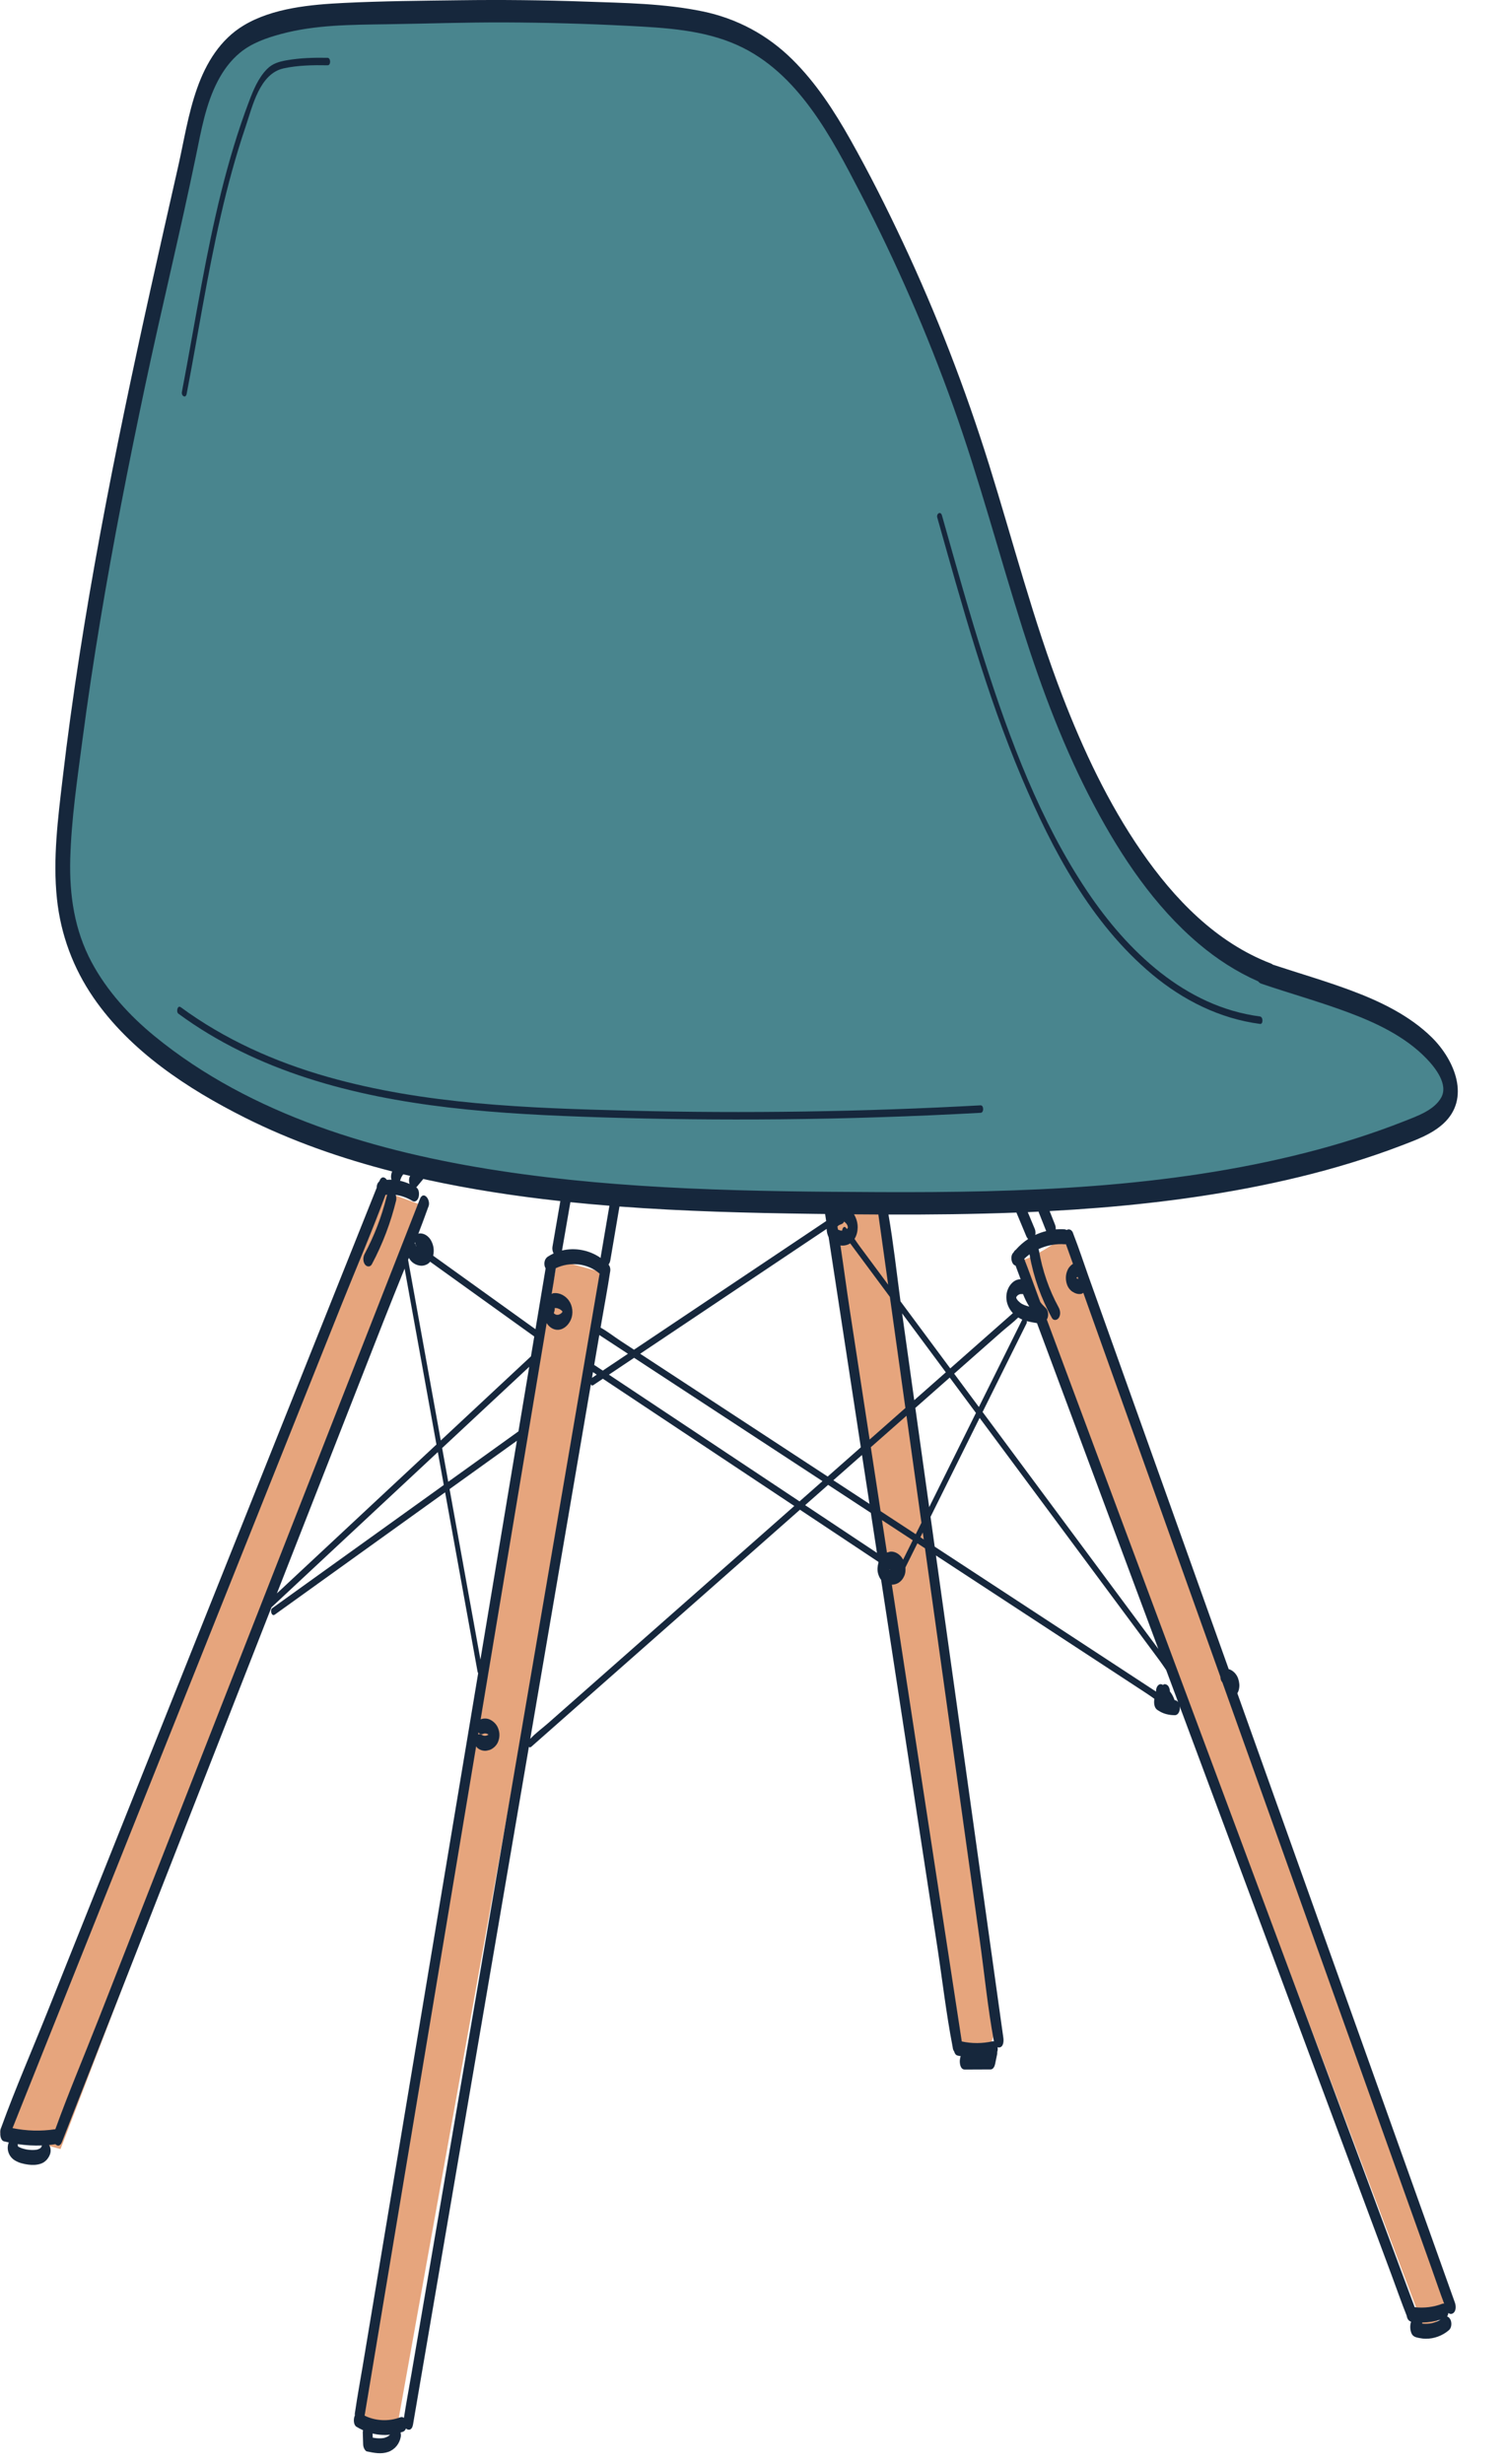
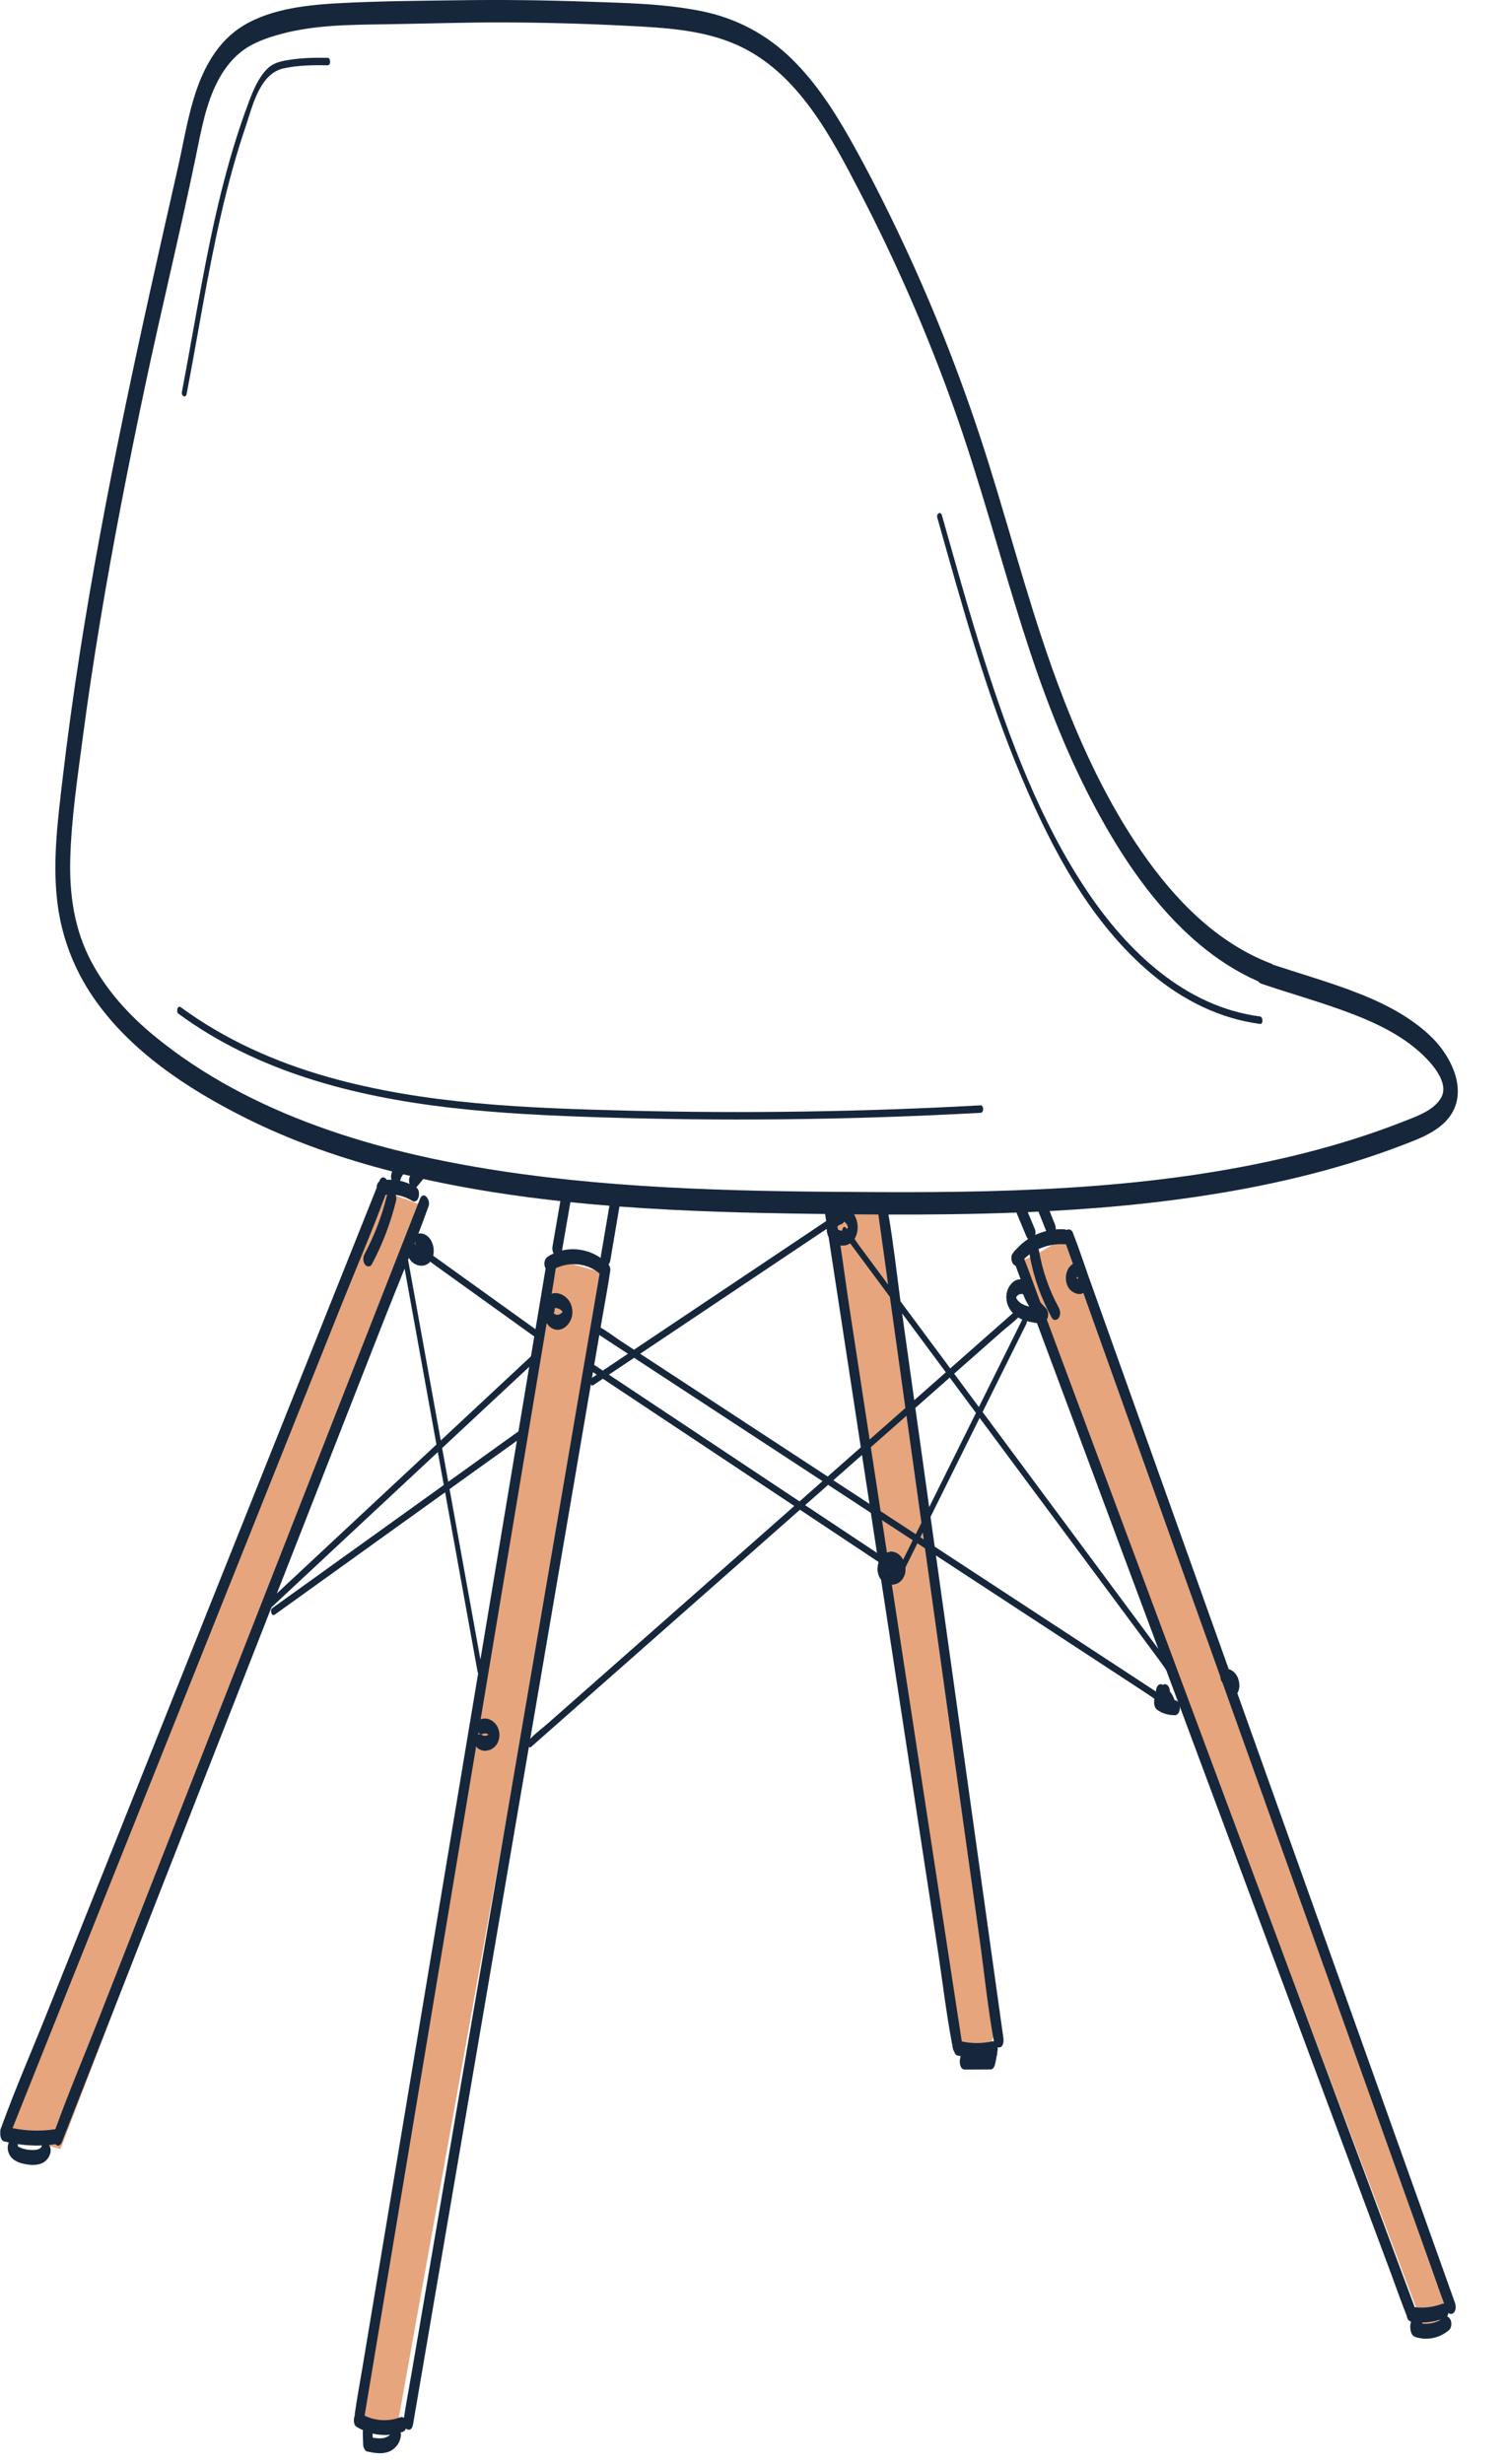
<svg xmlns="http://www.w3.org/2000/svg" width="100%" height="100%" viewBox="0 0 126 206" version="1.1" xml:space="preserve" style="fill-rule:evenodd;clip-rule:evenodd;stroke-linejoin:round;stroke-miterlimit:2;">
  <path d="M29.857,202.797l3.267,0.544l17.424,-96.92l-3.963,-1.089l-16.728,97.465Z" style="fill:#e6a57d;fill-rule:nonzero;" />
  <path d="M85.395,105.332c0.817,0 3.54,-1.906 3.54,-1.906l32.414,89.57l-2.195,1.906l-33.759,-89.57Z" style="fill:#e6a57d;fill-rule:nonzero;" />
  <path d="M73.689,100.765l9.801,68.273l-1.362,3.812l-1.633,0l-11.162,-72.085l4.356,0Z" style="fill:#e6a57d;fill-rule:nonzero;" />
  <path d="M31.49,99.343l3.812,1.422l-30.241,78.891l-5.061,-1.361l31.49,-78.952Z" style="fill:#e6a57d;fill-rule:nonzero;" />
-   <path d="M26.59,1.334l31.581,0c0,0 5.989,1.633 8.167,4.356c2.178,2.722 9.256,16.062 10.345,18.513c1.089,2.45 8.168,22.869 9.529,28.313c1.361,5.445 7.895,21.508 14.429,25.864c6.534,4.356 11.979,4.9 14.974,6.534c2.995,1.633 5.989,5.717 5.717,6.534c-0.272,0.816 -5.415,4.356 -11.827,5.445c-6.414,1.089 -17.304,4.356 -42.35,3.811c-25.047,-0.544 -34.848,-3.267 -39.476,-4.9c-4.628,-1.634 -18.241,-8.712 -19.33,-11.979c-1.089,-3.267 -3.539,-7.351 -3.267,-10.89c0.272,-3.54 5.99,-41.109 5.99,-41.109c0,0 5.928,-22.325 6.776,-25.32c0.847,-2.994 8.742,-5.172 8.742,-5.172" style="fill:#49858e;fill-rule:nonzero;" />
  <path d="M65.22,93.572c5.597,-0.053 11.192,-0.236 16.78,-0.544c0.278,-0.015 0.26,-0.64 -0.015,-0.624c-9.801,0.54 -19.621,0.691 -29.434,0.445c-8.422,-0.213 -17.012,-0.51 -25.167,-2.826c-4.385,-1.245 -8.589,-3.117 -12.273,-5.823c-0.272,-0.2 -0.401,0.392 -0.194,0.544c6.584,4.837 14.627,6.908 22.63,7.844c4.237,0.495 8.503,0.687 12.765,0.822c4.968,0.155 9.939,0.21 14.908,0.162" style="fill:#16273c;fill-rule:nonzero;" />
  <path d="M85.437,65.039c2.548,6.023 5.779,12.143 10.878,16.404c2.598,2.171 5.665,3.714 9.043,4.155c0.263,0.035 0.265,-0.588 -0.015,-0.624c-6.252,-0.818 -11.07,-5.442 -14.447,-10.473c-3.928,-5.852 -6.457,-12.634 -8.592,-19.31c-1.281,-4.004 -2.404,-8.056 -3.547,-12.102c-0.112,-0.394 -0.484,-0.151 -0.392,0.176c2.074,7.343 4.092,14.735 7.072,21.774" style="fill:#16273c;fill-rule:nonzero;" />
  <path d="M15.606,32.928c0.951,-4.969 1.728,-9.974 2.857,-14.907c0.575,-2.51 1.246,-5 2.075,-7.439c0.576,-1.695 1.156,-4.428 3.184,-4.869c1.19,-0.258 2.463,-0.279 3.678,-0.256c0.274,0.004 0.264,-0.62 -0.015,-0.625c-1.14,-0.022 -2.309,0.011 -3.432,0.21c-0.638,0.113 -1.182,0.272 -1.642,0.745c-0.726,0.748 -1.13,1.741 -1.493,2.7c-1.87,4.934 -2.997,10.113 -3.966,15.288c-0.561,2.996 -1.073,6.002 -1.645,8.997c-0.064,0.329 0.322,0.562 0.399,0.156" style="fill:#16273c;fill-rule:nonzero;" />
  <path d="M3.455,179.48c0,-0.003 0.002,-0.005 0.003,-0.008c-0.006,0.01 -0.011,0.019 -0.013,0.025c0.004,-0.006 0.006,-0.01 0.01,-0.017" style="fill:#16273c;fill-rule:nonzero;" />
  <path d="M119.928,194.155c-0.05,0.016 -0.1,0.031 -0.15,0.045c-0.011,0.003 -0.017,0.004 -0.022,0.005c-0.027,0.006 -0.053,0.011 -0.08,0.017c-0.212,0.038 -0.428,0.051 -0.643,0.037c-0.04,-0.003 -0.081,-0.007 -0.121,-0.011c0.003,-0.031 0.003,-0.061 0.003,-0.092c0.522,-0.006 1.041,-0.093 1.542,-0.247c-0.072,0.042 -0.144,0.085 -0.221,0.122c-0.1,0.047 -0.202,0.089 -0.308,0.124m-4.813,-9.78c-1.183,-3.176 -2.367,-6.353 -3.55,-9.529c-1.444,-3.876 -2.889,-7.753 -4.332,-11.63c-1.575,-4.226 -3.15,-8.453 -4.725,-12.68l-4.79,-12.858c-1.482,-3.98 -2.965,-7.959 -4.447,-11.938c-1.258,-3.379 -2.517,-6.758 -3.776,-10.136c-0.658,-1.766 -1.315,-3.531 -1.973,-5.297c0.028,-0.04 0.051,-0.082 0.065,-0.126c0.093,-0.284 0.056,-0.636 -0.168,-0.85c-0.078,-0.075 -0.154,-0.15 -0.227,-0.228c-0.018,-0.02 -0.037,-0.039 -0.054,-0.059l-0.001,-0.001c-0.037,-0.042 -0.073,-0.086 -0.109,-0.13c-0.019,-0.023 -0.033,-0.047 -0.051,-0.071c-0.066,-0.174 -0.131,-0.35 -0.196,-0.525c-0.383,-1.026 -0.746,-2.062 -1.146,-3.081c0.14,-0.138 0.291,-0.263 0.449,-0.379c0.002,0.016 0.002,0.036 0.004,0.051c0.322,1.852 0.958,3.623 1.861,5.27c0.135,0.248 0.444,0.198 0.579,-0.014c0.173,-0.272 0.125,-0.617 -0.021,-0.883c-0.806,-1.471 -1.35,-3.075 -1.637,-4.725c-0.007,-0.043 -0.022,-0.088 -0.04,-0.134c0.687,-0.316 1.457,-0.464 2.211,-0.403c0.03,0.002 0.056,-0.004 0.081,-0.01c0.196,0.549 0.392,1.097 0.588,1.645c-0.129,0.086 -0.223,0.17 -0.32,0.297c-0.079,0.103 -0.138,0.224 -0.181,0.346c-0.124,0.352 -0.117,0.735 0.003,1.087c0.082,0.24 0.251,0.471 0.467,0.607c0.208,0.131 0.448,0.218 0.698,0.178c0.081,-0.014 0.142,-0.048 0.197,-0.095c0.538,1.509 1.077,3.019 1.617,4.53c1.145,3.207 2.291,6.414 3.436,9.622c1.397,3.914 2.795,7.827 4.193,11.741c0.738,2.068 1.476,4.137 2.215,6.205c0.009,0.146 0.038,0.306 0.129,0.425c0.011,0.014 0.025,0.03 0.039,0.045c0.737,2.062 1.472,4.125 2.209,6.186l4.636,12.984c1.441,4.035 2.882,8.071 4.323,12.107c1.218,3.411 2.436,6.822 3.654,10.232c0.876,2.453 1.752,4.907 2.628,7.36c0.364,1.021 0.709,2.054 1.092,3.07c-0.052,-0.012 -0.109,-0.009 -0.173,0.015c-0.721,0.278 -1.501,0.366 -2.289,0.283c-0.259,-0.697 -0.519,-1.393 -0.778,-2.089c-0.797,-2.138 -1.593,-4.276 -2.39,-6.415m-16.892,-42.239c-0.003,0 -0.007,-0.001 -0.01,-0.001c-0.087,-0.231 -0.188,-0.455 -0.337,-0.658c-0.019,-0.025 -0.043,-0.048 -0.063,-0.073c-0.001,-0.055 0,-0.112 -0.012,-0.161c-0.032,-0.132 -0.084,-0.284 -0.198,-0.369c-0.086,-0.064 -0.213,-0.118 -0.317,-0.055c-0.019,0.012 -0.033,0.027 -0.052,0.039c-0.093,-0.059 -0.186,-0.091 -0.297,-0.044c-0.112,0.049 -0.201,0.182 -0.237,0.293c-0.033,0.097 -0.044,0.201 -0.044,0.305c-1.147,-0.751 -2.293,-1.502 -3.441,-2.253c-3.823,-2.504 -7.647,-5.007 -11.47,-7.511c-1.199,-0.784 -2.397,-1.569 -3.595,-2.353c-0.116,-0.83 -0.232,-1.661 -0.347,-2.491c0.368,-0.742 0.737,-1.485 1.105,-2.227c1,-2.015 2,-4.029 2.999,-6.042c1.967,2.65 3.933,5.301 5.9,7.952c2.292,3.09 4.584,6.18 6.876,9.269c0.76,1.025 1.521,2.051 2.281,3.076c0.182,0.244 0.357,0.514 0.54,0.777c0.334,0.896 0.668,1.792 1.002,2.689c-0.071,-0.087 -0.162,-0.167 -0.283,-0.162m-18.739,2.653c0.809,5.793 1.619,11.585 2.429,17.378c0.391,2.804 0.668,5.655 1.179,8.441c0.003,0.018 0.006,0.037 0.008,0.055c-0.035,-0.015 -0.07,-0.023 -0.106,-0.015c-0.848,0.191 -1.74,0.197 -2.58,0.013l-1.036,-6.766l-2.566,-16.759l-2.245,-14.66c0.171,-0.004 0.351,-0.043 0.499,-0.124c0.252,-0.137 0.42,-0.34 0.536,-0.599c0.055,-0.123 0.089,-0.258 0.099,-0.392c0.008,-0.109 0.008,-0.218 0.002,-0.327c0.333,-0.672 0.666,-1.344 1,-2.016l0.635,0.416c0.715,5.118 1.431,10.237 2.146,15.355m1.639,27.555c0.002,-0.002 0.006,-0.006 0.01,-0.01c-0.003,0.005 -0.008,0.009 -0.012,0.013c0,-0.001 0.001,-0.002 0.002,-0.003m-13.805,-46.517c0.641,-0.566 1.281,-1.13 1.922,-1.695c1.19,0.779 2.38,1.558 3.571,2.338c0.171,1.116 0.342,2.232 0.512,3.348c-2.001,-1.331 -4.003,-2.661 -6.005,-3.991m-7.848,6.195c-3.408,3.004 -6.813,6.01 -10.221,9.015c-1.123,0.991 -2.247,1.983 -3.372,2.974c-0.498,0.441 -1.087,0.862 -1.543,1.353c0.18,-1.053 0.361,-2.106 0.541,-3.159c0.744,-4.356 1.49,-8.712 2.235,-13.068c0.627,-3.665 1.254,-7.33 1.88,-10.995c0.138,-0.807 0.276,-1.614 0.414,-2.42c0.042,0.088 0.11,0.134 0.196,0.076c0.269,-0.179 0.537,-0.359 0.806,-0.539c2.59,1.722 5.181,3.443 7.771,5.165c2.745,1.825 5.49,3.649 8.235,5.473c-2.314,2.042 -4.628,4.083 -6.942,6.125m-17.198,20.416c-0.799,4.672 -1.598,9.344 -2.398,14.016c-0.744,4.356 -1.489,8.712 -2.235,13.068l-1.88,10.997l-1.359,7.943c-0.209,1.223 -0.442,2.444 -0.628,3.67c-0.084,-0.068 -0.189,-0.095 -0.316,-0.047c-0.947,0.359 -2.06,0.309 -2.972,-0.142c0.138,-0.824 0.275,-1.649 0.413,-2.474c0.388,-2.334 0.777,-4.667 1.166,-7c0.573,-3.436 1.145,-6.873 1.718,-10.309c0.699,-4.192 1.398,-8.383 2.097,-12.575c0.765,-4.592 1.53,-9.182 2.295,-13.774c0.546,-3.275 1.092,-6.551 1.638,-9.828c0.03,0.057 0.066,0.111 0.117,0.152c0.216,0.176 0.507,0.264 0.783,0.213c0.138,-0.025 0.273,-0.06 0.394,-0.131c0.166,-0.097 0.284,-0.205 0.401,-0.356c0.118,-0.154 0.18,-0.338 0.222,-0.524c0.024,-0.101 0.029,-0.209 0.03,-0.312c0,-0.108 -0.012,-0.222 -0.04,-0.327c-0.05,-0.191 -0.123,-0.379 -0.247,-0.536c-0.124,-0.157 -0.251,-0.264 -0.423,-0.364c-0.255,-0.149 -0.587,-0.177 -0.862,-0.061c0.105,-0.631 0.21,-1.261 0.315,-1.892c0.72,-4.321 1.44,-8.643 2.161,-12.964c0.609,-3.653 1.217,-7.306 1.826,-10.959c0.407,-2.438 0.813,-4.876 1.22,-7.314c0.197,0.329 0.564,0.585 0.958,0.561c0.502,-0.03 0.877,-0.416 1.067,-0.854c0.22,-0.508 0.149,-1.152 -0.175,-1.602c-0.283,-0.391 -0.764,-0.658 -1.255,-0.61c-0.069,0.007 -0.129,0.034 -0.18,0.073c0.108,-0.63 0.213,-1.262 0.306,-1.894c0.007,-0.053 0.018,-0.106 0.026,-0.159c0.006,-0.035 0.008,-0.068 0.009,-0.101c1.179,-0.567 2.653,-0.43 3.66,0.442c0.004,0.003 0.007,0.004 0.01,0.006c-0.119,0.695 -0.238,1.39 -0.357,2.084c-0.399,2.332 -0.797,4.663 -1.196,6.994c-0.592,3.463 -1.184,6.925 -1.776,10.388c-0.723,4.225 -1.446,8.451 -2.169,12.677c-0.787,4.609 -1.576,9.217 -2.364,13.825m-9.693,51.128c-0.032,0.029 -0.066,0.055 -0.1,0.082c-0.018,0.01 -0.036,0.021 -0.053,0.031c-0.086,0.047 -0.176,0.086 -0.269,0.115c-0.015,0.004 -0.031,0.008 -0.046,0.013c-0.005,0.001 -0.008,0.002 -0.022,0.004c-0.059,0.009 -0.118,0.017 -0.177,0.023c-0.119,0.009 -0.238,0.008 -0.357,0c-0.127,-0.009 -0.253,-0.026 -0.379,-0.048c-0.008,-0.001 -0.007,0 -0.011,-0.001c0,0 0,0 -0.001,-0.001l-0.011,-0.345c0.476,0.114 0.967,0.147 1.456,0.098c-0.01,0.009 -0.02,0.02 -0.03,0.029m7.481,-58.667c0.09,0.068 0.207,0.111 0.317,0.056c0.031,-0.015 0.062,-0.025 0.094,-0.035c0.054,-0.007 0.108,-0.009 0.161,-0.003c0.06,0.015 0.118,0.037 0.173,0.065c0.014,0.01 0.026,0.022 0.038,0.032c-0.063,0.036 -0.129,0.068 -0.199,0.087c-0.059,0.008 -0.118,0.01 -0.177,0.005c-0.052,-0.013 -0.102,-0.032 -0.149,-0.057c0,0 -0.002,-0.001 -0.003,-0.002c-0.09,-0.073 -0.208,-0.102 -0.317,-0.055c-0.009,0.003 -0.016,0.011 -0.024,0.015c0.01,-0.06 0.02,-0.12 0.03,-0.179c0.019,0.023 0.031,0.053 0.056,0.071m-1.839,-16.92c-0.211,-1.164 -0.422,-2.328 -0.633,-3.492c1.197,-0.86 2.394,-1.719 3.59,-2.578c0.679,-0.488 1.36,-0.976 2.039,-1.464c-0.291,1.744 -0.581,3.487 -0.872,5.231c-0.698,4.192 -1.397,8.383 -2.096,12.575c-0.027,0.162 -0.054,0.325 -0.081,0.488c-0.649,-3.587 -1.299,-7.173 -1.947,-10.76m-1.254,-6.925c1.728,-1.612 3.456,-3.224 5.185,-4.837c0.698,-0.652 1.397,-1.303 2.096,-1.955c-0.062,0.368 -0.123,0.736 -0.184,1.105c-0.239,1.43 -0.478,2.861 -0.716,4.292c-1.956,1.405 -3.914,2.81 -5.87,4.215c-0.171,-0.94 -0.341,-1.88 -0.511,-2.82m-12.131,10.579c-0.562,0.523 -1.123,1.047 -1.684,1.571c0.414,-1.056 0.827,-2.112 1.241,-3.168c2.559,-6.53 5.118,-13.061 7.677,-19.59c0.574,-1.466 1.171,-2.927 1.759,-4.392c0.665,3.671 1.329,7.343 1.994,11.014c0.223,1.231 0.445,2.461 0.668,3.691c-3.885,3.624 -7.77,7.249 -11.655,10.874m9.351,-26.479c0.08,0.142 0.174,0.274 0.302,0.378c0.122,0.097 0.267,0.181 0.417,0.226c0.147,0.044 0.313,0.072 0.466,0.046c0.194,-0.032 0.355,-0.099 0.506,-0.229c0.031,-0.028 0.054,-0.068 0.083,-0.1c2.588,1.859 5.177,3.718 7.765,5.577c0.315,0.226 0.63,0.451 0.944,0.677c-0.092,0.553 -0.185,1.105 -0.276,1.657c-2.45,2.285 -4.899,4.57 -7.349,6.856c-0.064,0.06 -0.128,0.12 -0.192,0.18c-0.657,-3.632 -1.315,-7.263 -1.972,-10.895c-0.254,-1.402 -0.507,-2.803 -0.761,-4.204c0.023,-0.057 0.045,-0.113 0.067,-0.169m0.515,-1.306c0.013,0.107 0.042,0.212 0.099,0.302c-0.006,0.009 -0.012,0.016 -0.018,0.026c-0.009,-0.031 -0.009,-0.063 -0.022,-0.093c-0.02,-0.048 -0.052,-0.104 -0.091,-0.155c0.011,-0.026 0.021,-0.053 0.032,-0.08m-26.487,65.01c-1.192,3.044 -2.478,6.069 -3.589,9.145c-0.008,0 -0.015,-0.003 -0.023,-0.002c-1.182,0.178 -2.385,0.144 -3.555,-0.093c0.966,-2.42 1.934,-4.84 2.901,-7.26c2.514,-6.293 5.029,-12.585 7.544,-18.878c3.055,-7.647 6.112,-15.294 9.168,-22.942c2.628,-6.576 5.256,-13.152 7.884,-19.729c1.225,-3.066 2.547,-6.113 3.69,-9.212c0.047,-0.006 0.094,-0.007 0.142,-0.01c-0.024,0.056 -0.041,0.113 -0.054,0.163c-0.407,1.661 -1.031,3.273 -1.834,4.78c-0.142,0.266 -0.158,0.629 0.022,0.884c0.15,0.212 0.446,0.237 0.58,-0.015c0.901,-1.691 1.575,-3.475 2.031,-5.336c0.032,-0.131 0.017,-0.308 -0.042,-0.462c0.007,0.002 0.014,0.002 0.021,0.002c0.017,0.003 0.167,0.026 0.116,0.017c0.225,0.039 0.447,0.105 0.66,0.187c0.099,0.038 0.198,0.081 0.293,0.128c0.055,0.027 0.109,0.055 0.163,0.084c0.026,0.015 0.051,0.029 0.077,0.045c0.007,0.004 0.008,0.004 0.019,0.012c0.103,0.064 0.197,0.107 0.318,0.055c0.112,-0.048 0.201,-0.182 0.238,-0.293c0.077,-0.236 0.083,-0.693 -0.168,-0.851c-0.007,-0.004 -0.014,-0.008 -0.021,-0.012c0.01,-0.008 0.021,-0.014 0.03,-0.024c0.189,-0.228 0.377,-0.456 0.566,-0.683c0.095,0.02 0.188,0.043 0.282,0.064c3.695,0.806 7.426,1.376 11.177,1.786c-0.22,1.272 -0.44,2.544 -0.659,3.816c-0.03,0.167 0,0.393 0.097,0.562c-0.166,0.078 -0.331,0.162 -0.485,0.266c-0.253,0.169 -0.329,0.484 -0.268,0.775c0.012,0.054 0.042,0.131 0.083,0.206c-0.129,0.778 -0.259,1.556 -0.389,2.334c-0.153,0.917 -0.306,1.834 -0.459,2.752c-2.823,-2.028 -5.646,-4.055 -8.469,-6.083l-0.086,-0.062c0.107,-0.449 0.036,-0.906 -0.197,-1.307c-0.189,-0.323 -0.552,-0.582 -0.938,-0.555c-0.037,0.003 -0.073,0.012 -0.105,0.026c0.275,-0.716 0.545,-1.432 0.801,-2.152c0.016,-0.044 0.035,-0.088 0.053,-0.133c0.211,-0.54 -0.426,-1.374 -0.724,-0.612c-1.022,2.607 -2.044,5.214 -3.065,7.821c-2.437,6.218 -4.874,12.437 -7.311,18.655c-2.946,7.517 -5.892,15.035 -8.838,22.552c-2.559,6.529 -5.118,13.059 -7.677,19.589m-4.739,10.589c-0.006,0.006 -0.013,0.019 -0.022,0.033c-0.009,0.025 -0.013,0.029 -0.009,0.018c-0.005,0.009 -0.011,0.02 -0.014,0.026c-0.017,0.017 -0.034,0.035 -0.053,0.052c-0.008,0.005 -0.014,0.011 -0.021,0.017c-0.017,0.01 -0.036,0.021 -0.038,0.022c-0.048,0.026 -0.099,0.048 -0.15,0.065c-0.03,0.01 -0.06,0.016 -0.089,0.027c0.097,-0.035 0.012,-0.003 -0.015,0.002c-0.064,0.011 -0.13,0.018 -0.196,0.023c-0.131,0.009 -0.263,0.004 -0.394,-0.007c-0.064,-0.006 -0.128,-0.014 -0.191,-0.023c-0.014,-0.003 -0.129,-0.024 -0.028,-0.004c-0.034,-0.007 -0.068,-0.013 -0.101,-0.02c-0.129,-0.029 -0.259,-0.06 -0.383,-0.107c-0.066,-0.025 -0.128,-0.057 -0.193,-0.087c-0.012,-0.006 -0.013,-0.006 -0.018,-0.007c-0.004,-0.003 -0.003,-0.004 -0.014,-0.012c-0.017,-0.012 -0.034,-0.025 -0.051,-0.039c0,-0.061 -0.004,-0.122 -0.016,-0.183c0.672,0.102 1.352,0.141 2.031,0.113c-0.018,0.032 -0.035,0.066 -0.048,0.103c-0.003,0.007 -0.003,0.007 -0.005,0.013c0.005,-0.009 0.011,-0.018 0.018,-0.025m-2.058,-0.085c-0.003,-0.003 -0.001,-0.002 -0.004,-0.003c-0.015,-0.029 -0.024,-0.056 0.004,0.003m0.005,0.012c-0.001,-0.003 -0.003,-0.005 -0.004,-0.008c0.001,0 0.001,0.002 0.002,0.003c0.001,0.001 0.002,0.003 0.002,0.005m32.04,-80.702c0.024,-0.088 0.059,-0.172 0.095,-0.256c0.045,-0.086 0.098,-0.167 0.155,-0.246c0.194,0.047 0.389,0.088 0.584,0.134c-0.006,0.012 -0.018,0.02 -0.022,0.032c-0.038,0.067 -0.06,0.138 -0.069,0.215c-0.02,0.131 -0.007,0.293 0.04,0.426c-0.259,-0.116 -0.528,-0.206 -0.803,-0.266c0.005,-0.014 0.017,-0.025 0.02,-0.039m-20.544,-12.054c-2.099,-1.719 -3.973,-3.775 -5.26,-6.177c-1.438,-2.685 -1.868,-5.627 -1.786,-8.643c0.092,-3.312 0.585,-6.633 1.016,-9.914c0.44,-3.347 0.942,-6.687 1.495,-10.018c1.092,-6.581 2.378,-13.128 3.759,-19.655c1.358,-6.418 2.924,-12.793 4.248,-19.217c0.431,-2.087 0.809,-4.279 1.801,-6.189c0.472,-0.91 1.071,-1.733 1.864,-2.39c0.973,-0.807 2.196,-1.235 3.402,-1.563c2.879,-0.783 5.922,-0.78 8.884,-0.824c3.298,-0.049 6.593,-0.166 9.892,-0.153c3.414,0.014 6.826,0.108 10.236,0.284c3.114,0.162 6.332,0.321 9.216,1.629c5.054,2.293 7.829,7.684 10.258,12.369c2.978,5.745 5.568,11.691 7.748,17.783c2.195,6.133 3.841,12.434 5.811,18.638c1.611,5.075 3.488,10.085 5.995,14.793c2.263,4.251 5.017,8.382 8.721,11.519c1.501,1.272 3.17,2.357 4.973,3.148c0.07,0.089 0.154,0.159 0.26,0.195c2.403,0.818 4.85,1.501 7.231,2.387c2.368,0.881 4.804,2.028 6.583,3.873c0.735,0.762 1.842,2.157 1.234,3.258c-0.583,1.053 -1.984,1.542 -3.035,1.958c-2.692,1.065 -5.459,1.936 -8.263,2.651c-11.623,2.967 -23.781,3.354 -35.718,3.299c-10.576,-0.049 -21.235,-0.181 -31.711,-1.78c-10.178,-1.554 -20.757,-4.628 -28.854,-11.261m71.998,17.874c-0.013,0.008 -0.027,0.015 -0.04,0.025c-0.053,0.042 -0.089,0.098 -0.118,0.159c-0.026,0.033 -0.057,0.062 -0.082,0.096c-0.176,0.232 -0.14,0.655 0.022,0.883c0.063,0.089 0.136,0.129 0.211,0.147c0.141,0.379 0.283,0.76 0.424,1.139c-0.098,0.001 -0.196,0.014 -0.304,0.049c-0.159,0.052 -0.312,0.158 -0.429,0.277c-0.311,0.315 -0.464,0.747 -0.462,1.188c0.004,0.508 0.216,0.967 0.549,1.32c-1.191,1.052 -2.383,2.103 -3.576,3.155c-0.554,0.489 -1.108,0.978 -1.662,1.467c-1.386,-1.87 -2.774,-3.739 -4.161,-5.609c-0.323,-2.414 -0.591,-4.854 -1.005,-7.254c3.565,0.011 7.135,-0.028 10.698,-0.165c0.28,0.67 0.56,1.341 0.84,2.01c0.03,0.074 0.081,0.144 0.142,0.198c-0.388,0.255 -0.738,0.564 -1.047,0.915m-0.379,8.742c0.43,-0.866 0.86,-1.731 1.29,-2.596c0.026,-0.054 0.031,-0.125 0.024,-0.197c0.279,0.076 0.566,0.123 0.849,0.17c0.441,1.183 0.882,2.367 1.323,3.55c1.183,3.176 2.367,6.353 3.549,9.528c1.445,3.878 2.889,7.754 4.333,11.631l0.944,2.532c-0.408,-0.549 -0.815,-1.098 -1.223,-1.647l-6.604,-8.903c-2.29,-3.088 -4.58,-6.175 -6.87,-9.262c0.795,-1.602 1.59,-3.204 2.385,-4.806m0.486,-4.614c-0.007,-0.001 -0.018,-0.027 -0.028,-0.051c0.005,0.009 0.013,0.024 0.028,0.051m0,-0.268c0,-0.001 0,0 0,-0.002c0.003,-0.002 0.002,0 0.006,-0.003c0.024,-0.023 0.048,-0.048 0.073,-0.069c0.01,-0.009 0.02,-0.017 0.032,-0.025c0.003,-0.002 0.002,-0.001 0.009,-0.005c0.03,-0.013 0.057,-0.03 0.088,-0.042c0.014,-0.006 0.053,-0.016 0.057,-0.018c0.019,-0.003 0.037,-0.006 0.056,-0.007c0.024,-0.002 0.162,0.013 0.055,-0.007c0.05,0.01 0.094,0.013 0.135,0.009c0.143,0.365 0.313,0.716 0.522,1.046c-0.128,-0.034 -0.257,-0.066 -0.379,-0.116c-0.087,-0.035 -0.167,-0.08 -0.251,-0.119c-0.006,-0.004 -0.004,-0.002 -0.007,-0.004c-0.012,-0.008 -0.024,-0.016 -0.036,-0.024c-0.031,-0.021 -0.06,-0.043 -0.09,-0.065c-0.061,-0.049 -0.116,-0.104 -0.172,-0.157c-0.01,-0.011 -0.019,-0.022 -0.029,-0.034c-0.021,-0.03 -0.043,-0.059 -0.063,-0.09c-0.01,-0.015 -0.02,-0.03 -0.029,-0.045c-0.007,-0.012 -0.006,-0.009 -0.007,-0.011c-0.006,-0.018 -0.012,-0.035 -0.015,-0.042c-0.003,-0.008 -0.006,-0.016 -0.009,-0.025c-0.003,-0.013 -0.006,-0.026 -0.008,-0.039c0.001,-0.003 0.002,-0.004 0.003,-0.008c0.002,-0.006 0.002,-0.007 0.004,-0.012c0.019,-0.028 0.036,-0.058 0.055,-0.086m-3.99,8.182c-0.419,-0.567 -0.838,-1.131 -1.257,-1.697c0.198,-0.175 0.396,-0.35 0.594,-0.525c1.125,-0.991 2.248,-1.983 3.372,-2.974c0.447,-0.393 0.96,-0.773 1.392,-1.2c0.1,0.063 0.204,0.121 0.315,0.168c0.006,0.003 0.015,0.006 0.021,0.009c-1.152,2.32 -2.304,4.641 -3.456,6.962c-0.057,0.115 -0.114,0.231 -0.171,0.346c-0.27,-0.363 -0.54,-0.726 -0.81,-1.089m-3.345,9.459c-0.387,-2.764 -0.773,-5.529 -1.159,-8.292c0.959,-0.846 1.918,-1.692 2.876,-2.538c0.137,0.186 0.275,0.371 0.413,0.555c0.593,0.801 1.185,1.6 1.779,2.4c-1.303,2.625 -2.607,5.25 -3.909,7.875m-0.536,2.118c0.027,0.195 0.055,0.39 0.082,0.585c-0.094,-0.062 -0.187,-0.123 -0.281,-0.184c0.067,-0.134 0.133,-0.267 0.199,-0.401m-7.001,-4.784c0.639,-0.564 1.279,-1.129 1.918,-1.692c0.17,1.106 0.339,2.213 0.509,3.319c0.039,0.257 0.078,0.514 0.118,0.77c-1.008,-0.659 -2.014,-1.318 -3.021,-1.978c0.159,-0.139 0.318,-0.279 0.476,-0.419m-2.279,-0.761c-4.011,-2.627 -8.022,-5.253 -12.034,-7.88c-0.772,-0.505 -1.543,-1.01 -2.315,-1.515c1.022,-0.684 2.044,-1.368 3.066,-2.052c3.735,-2.501 7.471,-5.002 11.206,-7.503c0.44,-0.294 0.879,-0.588 1.318,-0.882c0.007,0.241 0.061,0.477 0.167,0.689c0.244,1.591 0.488,3.181 0.731,4.772c0.654,4.265 1.307,8.532 1.96,12.798c-0.211,0.187 -0.423,0.373 -0.634,0.56c-0.712,0.627 -1.424,1.255 -2.136,1.883c-0.442,-0.29 -0.885,-0.58 -1.329,-0.87m-18.135,-8.424c-0.021,-0.014 -0.04,-0.017 -0.06,-0.023c0.144,-0.837 0.287,-1.676 0.43,-2.514c0.798,0.522 1.596,1.045 2.394,1.568c-0.152,0.102 -0.304,0.204 -0.457,0.306c-0.549,0.367 -1.098,0.735 -1.646,1.102c-0.22,-0.147 -0.44,-0.293 -0.661,-0.439m-0.161,0.566c0.106,0.07 0.212,0.14 0.317,0.211c-0.132,0.088 -0.265,0.178 -0.398,0.267l0.081,-0.478Zm20.709,-11.836c-0.077,-0.018 -0.151,-0.045 -0.222,-0.081c-0.001,0 -0.001,0 -0.002,-0.001c-0.014,-0.086 -0.032,-0.172 -0.046,-0.258c0.031,-0.032 0.064,-0.062 0.098,-0.09c0.069,-0.039 0.138,-0.075 0.215,-0.095c-0.02,0.005 -0.041,0.01 -0.061,0.015c0.125,-0.026 0.208,-0.076 0.279,-0.188c0.01,-0.016 0.014,-0.038 0.023,-0.055c0.059,0.042 0.112,0.092 0.163,0.144c0.022,0.028 0.045,0.055 0.065,0.085c0.011,0.017 0.021,0.033 0.03,0.05c0.002,0.003 0.003,0.006 0.005,0.008c0.012,0.027 0.024,0.054 0.034,0.081l0,0.001c0.007,0.034 0.014,0.067 0.021,0.102l0,0.023c0,0.005 -0.002,0.013 -0.003,0.02c-0.002,0.005 -0.003,0.01 -0.004,0.013c-0.01,0.018 -0.019,0.036 -0.027,0.05c-0.015,0.017 -0.033,0.029 -0.049,0.044c-0.005,-0.004 -0.009,-0.01 -0.014,-0.015c-0.018,-0.019 -0.032,-0.045 -0.048,-0.066c-0.163,-0.219 -0.316,0.003 -0.331,0.222c-0.042,0 -0.084,-0.004 -0.126,-0.009m5.139,6.924c1.218,1.642 2.437,3.285 3.655,4.927c-0.881,0.776 -1.76,1.553 -2.641,2.33c-0.337,-2.419 -0.676,-4.838 -1.014,-7.257m0.274,7.91c-0.997,0.879 -1.994,1.758 -2.99,2.637c-0.555,-3.621 -1.11,-7.243 -1.664,-10.864c-0.272,-1.78 -0.507,-3.574 -0.776,-5.362c0.22,0.029 0.446,0.005 0.653,-0.085c0.058,-0.025 0.11,-0.056 0.161,-0.089c0.711,0.957 1.421,1.915 2.131,2.872l1.187,1.6c0.432,3.097 0.865,6.193 1.298,9.291m-2.261,-16.176c0.273,1.956 0.547,3.913 0.82,5.869l-0.1,-0.135c-0.76,-1.025 -1.52,-2.05 -2.28,-3.075c-0.146,-0.196 -0.288,-0.408 -0.432,-0.62c0.177,-0.279 0.259,-0.623 0.264,-0.952c0.004,-0.371 -0.105,-0.77 -0.308,-1.101c0.678,0.006 1.358,0.011 2.036,0.014m-23.089,8.668c0.214,-1.249 0.454,-2.497 0.641,-3.751c0.008,-0.055 0.019,-0.11 0.028,-0.164c0.04,-0.229 -0.029,-0.433 -0.14,-0.57c0.078,-0.097 0.129,-0.229 0.147,-0.336l0.767,-4.513c5.405,0.405 10.836,0.54 16.244,0.613c0.317,0.005 0.633,0.009 0.95,0.012c0.03,0.197 0.06,0.393 0.09,0.588c-1.942,1.3 -3.883,2.6 -5.825,3.9l-10.242,6.856l-1.108,-0.725c-0.549,-0.359 -1.104,-0.801 -1.687,-1.123c0.045,-0.262 0.09,-0.525 0.135,-0.787m-2.66,-9.698c1.086,0.113 2.174,0.209 3.263,0.296c-0.242,1.422 -0.485,2.845 -0.726,4.268c-0.005,0.03 -0.003,0.067 -0.005,0.1c-0.927,-0.656 -2.132,-0.888 -3.231,-0.625c0,-0.001 0,-0.002 0,-0.002c0.233,-1.346 0.465,-2.691 0.699,-4.037m-1.125,8.859c0.09,0.023 0.177,0.056 0.26,0.1c0.038,0.025 0.076,0.051 0.112,0.082c0.007,0.007 0.024,0.024 0.039,0.039c0.012,0.015 0.027,0.033 0.032,0.041c0.005,0.007 0.013,0.02 0.022,0.034c-0.015,0.024 -0.029,0.049 -0.045,0.072c-0.002,0.002 -0.004,0.006 -0.006,0.009c-0.032,0.034 -0.069,0.062 -0.106,0.091c-0.06,0.035 -0.122,0.064 -0.189,0.084c-0.047,0.006 -0.093,0.008 -0.14,0.005c-0.051,-0.015 -0.101,-0.033 -0.147,-0.057c-0.013,-0.009 -0.027,-0.018 -0.039,-0.028c-0.01,-0.009 -0.021,-0.02 -0.031,-0.029c-0.009,-0.012 -0.017,-0.024 -0.026,-0.036c0.051,-0.115 0.081,-0.245 0.078,-0.364c0,-0.015 -0.006,-0.033 -0.007,-0.049c0.064,-0.004 0.129,-0.001 0.193,0.006m20.146,16.064c-4.605,-3.062 -9.211,-6.123 -13.816,-9.184c-0.661,-0.44 -1.323,-0.879 -1.983,-1.319c0.702,-0.469 1.404,-0.939 2.106,-1.41c0.507,0.332 1.014,0.663 1.521,0.996c3.823,2.503 7.647,5.007 11.471,7.51c0.919,0.602 1.837,1.204 2.757,1.805c-0.64,0.564 -1.279,1.128 -1.919,1.692c-0.045,-0.03 -0.091,-0.06 -0.137,-0.09m6.916,0.909c-0.273,-1.782 -0.546,-3.564 -0.819,-5.347c0.994,-0.877 1.988,-1.754 2.983,-2.631c0.297,2.133 0.596,4.266 0.894,6.398c0.118,0.849 0.237,1.699 0.356,2.548c-0.158,0.319 -0.317,0.637 -0.476,0.957c-0.979,-0.641 -1.959,-1.283 -2.938,-1.925m1.882,4.054c-0.085,-0.158 -0.193,-0.303 -0.334,-0.419c-0.203,-0.167 -0.47,-0.277 -0.735,-0.253c-0.041,0.004 -0.078,0.015 -0.113,0.032c-0.057,0.012 -0.116,0.025 -0.17,0.047c-0.139,-0.905 -0.277,-1.81 -0.415,-2.714c0.857,0.561 1.715,1.122 2.572,1.684c-0.268,0.541 -0.537,1.082 -0.805,1.623m-1.098,0.839c-0.012,-0.003 -0.024,-0.01 -0.037,-0.015c-0.002,-0.008 -0.002,-0.016 -0.004,-0.024c0.02,0.013 0.041,0.027 0.062,0.041c-0.007,-0.001 -0.014,-0.002 -0.021,-0.002m12.443,-29.866l0.617,1.555c-0.313,0.081 -0.62,0.185 -0.913,0.325c0.034,-0.172 0.021,-0.355 -0.043,-0.507c-0.194,-0.466 -0.389,-0.933 -0.584,-1.399c0.302,-0.013 0.604,-0.029 0.906,-0.043c0.006,0.022 0.009,0.048 0.017,0.069m3.161,5.5c-0.007,-0.005 -0.014,-0.011 -0.021,-0.017c0.02,-0.018 0.038,-0.04 0.06,-0.057c-0.021,0.014 -0.042,0.029 -0.063,0.043c0.043,-0.027 0.074,-0.059 0.106,-0.091c0.021,0.059 0.043,0.119 0.064,0.178c-0.051,-0.014 -0.099,-0.032 -0.146,-0.056m30.777,83.252c-0.775,-2.169 -1.549,-4.337 -2.323,-6.506c-1.146,-3.207 -2.291,-6.415 -3.436,-9.622c-1.397,-3.914 -2.795,-7.828 -4.193,-11.741c-1.53,-4.287 -3.061,-8.574 -4.592,-12.861c-0.931,-2.609 -1.863,-5.217 -2.794,-7.826c0.025,-0.043 0.05,-0.087 0.073,-0.141c0.04,-0.091 0.065,-0.193 0.079,-0.292c0.016,-0.102 0.023,-0.21 0.015,-0.314c-0.014,-0.169 -0.041,-0.296 -0.092,-0.457c-0.101,-0.323 -0.337,-0.61 -0.642,-0.76c-0.048,-0.024 -0.1,-0.039 -0.153,-0.05c-0.374,-1.048 -0.748,-2.097 -1.122,-3.144c-1.441,-4.036 -2.883,-8.071 -4.323,-12.108c-1.218,-3.41 -2.436,-6.821 -3.654,-10.232c-0.876,-2.452 -1.752,-4.906 -2.628,-7.359c-0.414,-1.16 -0.795,-2.341 -1.245,-3.488c-0.02,-0.05 -0.036,-0.1 -0.054,-0.15c-0.084,-0.234 -0.318,-0.367 -0.529,-0.233c-0.048,-0.03 -0.102,-0.052 -0.167,-0.057c-0.249,-0.021 -0.497,-0.013 -0.742,0.006c0.007,-0.134 -0.011,-0.27 -0.058,-0.388c-0.151,-0.382 -0.303,-0.764 -0.454,-1.145c5.55,-0.299 11.079,-0.869 16.547,-1.913c2.932,-0.56 5.842,-1.256 8.697,-2.132c1.429,-0.44 2.845,-0.924 4.242,-1.46c1.186,-0.455 2.442,-0.912 3.402,-1.776c2.356,-2.118 0.968,-5.364 -0.937,-7.241c-1.857,-1.829 -4.328,-3.016 -6.742,-3.916c-2.154,-0.803 -4.362,-1.442 -6.543,-2.161c-0.046,-0.038 -0.096,-0.071 -0.153,-0.093c-4.586,-1.751 -8.102,-5.412 -10.84,-9.38c-2.772,-4.016 -4.865,-8.472 -6.614,-13.015c-2.428,-6.306 -4.108,-12.861 -6.12,-19.304c-1.981,-6.345 -4.375,-12.554 -7.199,-18.572c-1.365,-2.908 -2.813,-5.787 -4.389,-8.587c-1.356,-2.412 -2.882,-4.761 -4.858,-6.716c-2.083,-2.062 -4.626,-3.427 -7.497,-4.023c-3.211,-0.667 -6.556,-0.704 -9.822,-0.82c-3.495,-0.123 -6.993,-0.162 -10.489,-0.114c-3.218,0.043 -6.454,0.067 -9.668,0.225c-2.771,0.135 -5.961,0.416 -8.394,1.875c-1.958,1.173 -3.151,3.14 -3.897,5.248c-0.762,2.149 -1.105,4.415 -1.607,6.631c-0.766,3.382 -1.534,6.765 -2.284,10.151c-1.503,6.79 -2.943,13.595 -4.208,20.434c-1.259,6.802 -2.347,13.638 -3.151,20.509c-0.388,3.323 -0.828,6.707 -0.473,10.052c0.317,2.986 1.353,5.782 3.054,8.257c3.074,4.47 7.858,7.617 12.637,10.019c3.922,1.971 8.086,3.419 12.335,4.51c-0.014,0.043 -0.034,0.084 -0.046,0.128c-0.044,0.161 -0.065,0.316 -0.03,0.482c0.006,0.026 0.013,0.053 0.022,0.081c-0.13,-0.004 -0.261,-0.002 -0.392,0.007c-0.17,-0.249 -0.448,-0.33 -0.62,0.1c-0.005,0.013 -0.01,0.026 -0.015,0.039c-0.15,0.117 -0.216,0.33 -0.212,0.528l-2.935,7.346c-2.514,6.292 -5.029,12.585 -7.544,18.877c-3.055,7.647 -6.112,15.294 -9.167,22.942c-2.629,6.576 -5.257,13.154 -7.885,19.73c-1.279,3.202 -2.671,6.383 -3.847,9.626c-0.015,0.043 -0.034,0.087 -0.051,0.13c-0.042,0.105 -0.051,0.222 -0.037,0.336c-0.026,0.234 0.037,0.659 0.308,0.729c0.133,0.034 0.266,0.064 0.401,0.093c-0.003,0.006 -0.006,0.012 -0.009,0.018c-0.216,0.548 0.009,1.165 0.498,1.472c0.348,0.219 0.738,0.309 1.142,0.363c0.346,0.046 0.7,0.037 1.035,-0.074c0.38,-0.126 0.655,-0.439 0.784,-0.813c0.078,-0.221 0.066,-0.551 -0.09,-0.754c0.18,-0.017 0.358,-0.04 0.537,-0.067c0.169,0.176 0.399,0.191 0.547,-0.187c1.022,-2.607 2.043,-5.214 3.065,-7.821l7.311,-18.655c2.379,-6.072 4.759,-12.145 7.139,-18.217l7.248,-6.763c2.221,-2.071 4.441,-4.143 6.662,-6.215l0.498,2.75c-0.199,0.144 -0.397,0.286 -0.595,0.429c-3.729,2.676 -7.456,5.352 -11.184,8.028l-2.565,1.843c-0.208,0.149 -0.057,0.733 0.22,0.534c2.339,-1.679 4.677,-3.358 7.016,-5.038c2.406,-1.728 4.813,-3.455 7.219,-5.183c0.65,3.589 1.299,7.178 1.949,10.766c0.254,1.407 0.508,2.813 0.763,4.219c0.011,0.061 0.03,0.103 0.053,0.136c-0.675,4.049 -1.35,8.099 -2.025,12.148c-0.777,4.656 -1.552,9.311 -2.328,13.966l-2.161,12.965c-0.609,3.653 -1.218,7.305 -1.827,10.959l-1.315,7.887c-0.208,1.249 -0.442,2.498 -0.625,3.753c-0.008,0.053 -0.018,0.106 -0.027,0.159c-0.012,0.077 -0.012,0.152 -0.003,0.222c-0.015,0.028 -0.028,0.057 -0.036,0.084c-0.078,0.237 -0.083,0.694 0.168,0.852c0.178,0.111 0.365,0.206 0.555,0.291c-0.018,0.078 -0.026,0.156 -0.024,0.225l0.03,0.951c0.003,0.132 0.034,0.261 0.097,0.377c0.042,0.079 0.122,0.199 0.218,0.219c0.591,0.124 1.206,0.25 1.794,0.037c0.555,-0.201 0.942,-0.693 1.039,-1.27c0.019,-0.111 0.006,-0.234 -0.02,-0.35c0.071,-0.023 0.144,-0.04 0.214,-0.066c0.113,-0.044 0.189,-0.143 0.236,-0.267c0.211,0.185 0.509,0.15 0.591,-0.328c0.147,-0.862 0.295,-1.724 0.442,-2.585c0.399,-2.331 0.797,-4.662 1.196,-6.993c0.592,-3.462 1.184,-6.925 1.777,-10.387c0.722,-4.226 1.445,-8.452 2.168,-12.678c0.788,-4.608 1.576,-9.216 2.364,-13.825c0.581,-3.396 1.162,-6.793 1.743,-10.189c0.052,0.05 0.12,0.063 0.197,-0.005c1.364,-1.203 2.728,-2.406 4.091,-3.609c3.259,-2.874 6.517,-5.749 9.776,-8.623c2.866,-2.529 5.733,-5.057 8.599,-7.586c1.704,1.133 3.408,2.265 5.112,3.397c0.48,0.32 0.962,0.64 1.443,0.96l0.01,0.064c-0.084,0.298 -0.116,0.62 -0.032,0.923c0.052,0.184 0.133,0.369 0.253,0.521c0.665,4.34 1.329,8.679 1.993,13.018c0.895,5.839 1.789,11.679 2.683,17.518c0.433,2.826 0.759,5.694 1.302,8.502c0.007,0.038 0.012,0.077 0.018,0.115c0.014,0.095 0.055,0.193 0.113,0.273c0.043,0.158 0.126,0.299 0.274,0.337c0.089,0.023 0.18,0.034 0.269,0.053c-0.035,0.112 -0.061,0.226 -0.07,0.339c-0.019,0.263 0.039,0.782 0.415,0.781c0.718,-0.003 1.436,-0.006 2.153,-0.009c0.237,-0.002 0.346,-0.281 0.384,-0.468c0.057,-0.277 0.114,-0.553 0.17,-0.829c0.01,-0.049 0.005,-0.106 0.004,-0.16c0.03,-0.09 0.048,-0.186 0.042,-0.282c-0.001,-0.04 -0.011,-0.081 -0.017,-0.121c0.067,0.027 0.141,0.034 0.221,0.007c0.288,-0.099 0.301,-0.542 0.268,-0.776c-0.324,-2.32 -0.649,-4.64 -0.973,-6.96c-0.772,-5.527 -1.545,-11.053 -2.316,-16.579c-0.783,-5.6 -1.566,-11.2 -2.349,-16.8c0.543,0.354 1.085,0.709 1.626,1.065c4.012,2.626 8.024,5.253 12.036,7.879c1.312,0.86 2.625,1.719 3.937,2.579c0.22,0.143 0.44,0.301 0.662,0.459c-0.027,0.195 -0.035,0.411 0.023,0.6c0.045,0.149 0.123,0.264 0.25,0.346c0.068,0.044 0.137,0.086 0.207,0.125c0.166,0.093 0.344,0.165 0.528,0.212c0.238,0.061 0.486,0.094 0.732,0.085c0.121,-0.003 0.223,-0.092 0.285,-0.189c0.078,-0.123 0.117,-0.302 0.109,-0.445c-0.001,-0.037 -0.011,-0.076 -0.016,-0.113c0.666,1.788 1.332,3.576 1.998,5.364l4.791,12.858c1.482,3.979 2.964,7.958 4.446,11.937c1.26,3.379 2.518,6.758 3.777,10.137c0.904,2.428 1.809,4.857 2.715,7.287c0.416,1.119 0.807,2.253 1.251,3.362c0.027,0.19 0.103,0.364 0.259,0.455c0.035,0.024 0.072,0.041 0.111,0.05c-0.108,0.316 -0.088,0.691 0.035,0.978c0.117,0.274 0.366,0.333 0.629,0.384c0.184,0.036 0.369,0.062 0.556,0.064c0.713,0.008 1.413,-0.258 1.95,-0.723c0.221,-0.19 0.242,-0.608 0.127,-0.858c-0.061,-0.133 -0.165,-0.246 -0.286,-0.282c0.056,-0.083 0.09,-0.187 0.106,-0.293c0.118,0.096 0.278,0.117 0.422,0.002c0.237,-0.19 0.216,-0.607 0.126,-0.858c-0.285,-0.796 -0.57,-1.594 -0.854,-2.39" style="fill:#16273c;fill-rule:nonzero;" />
</svg>